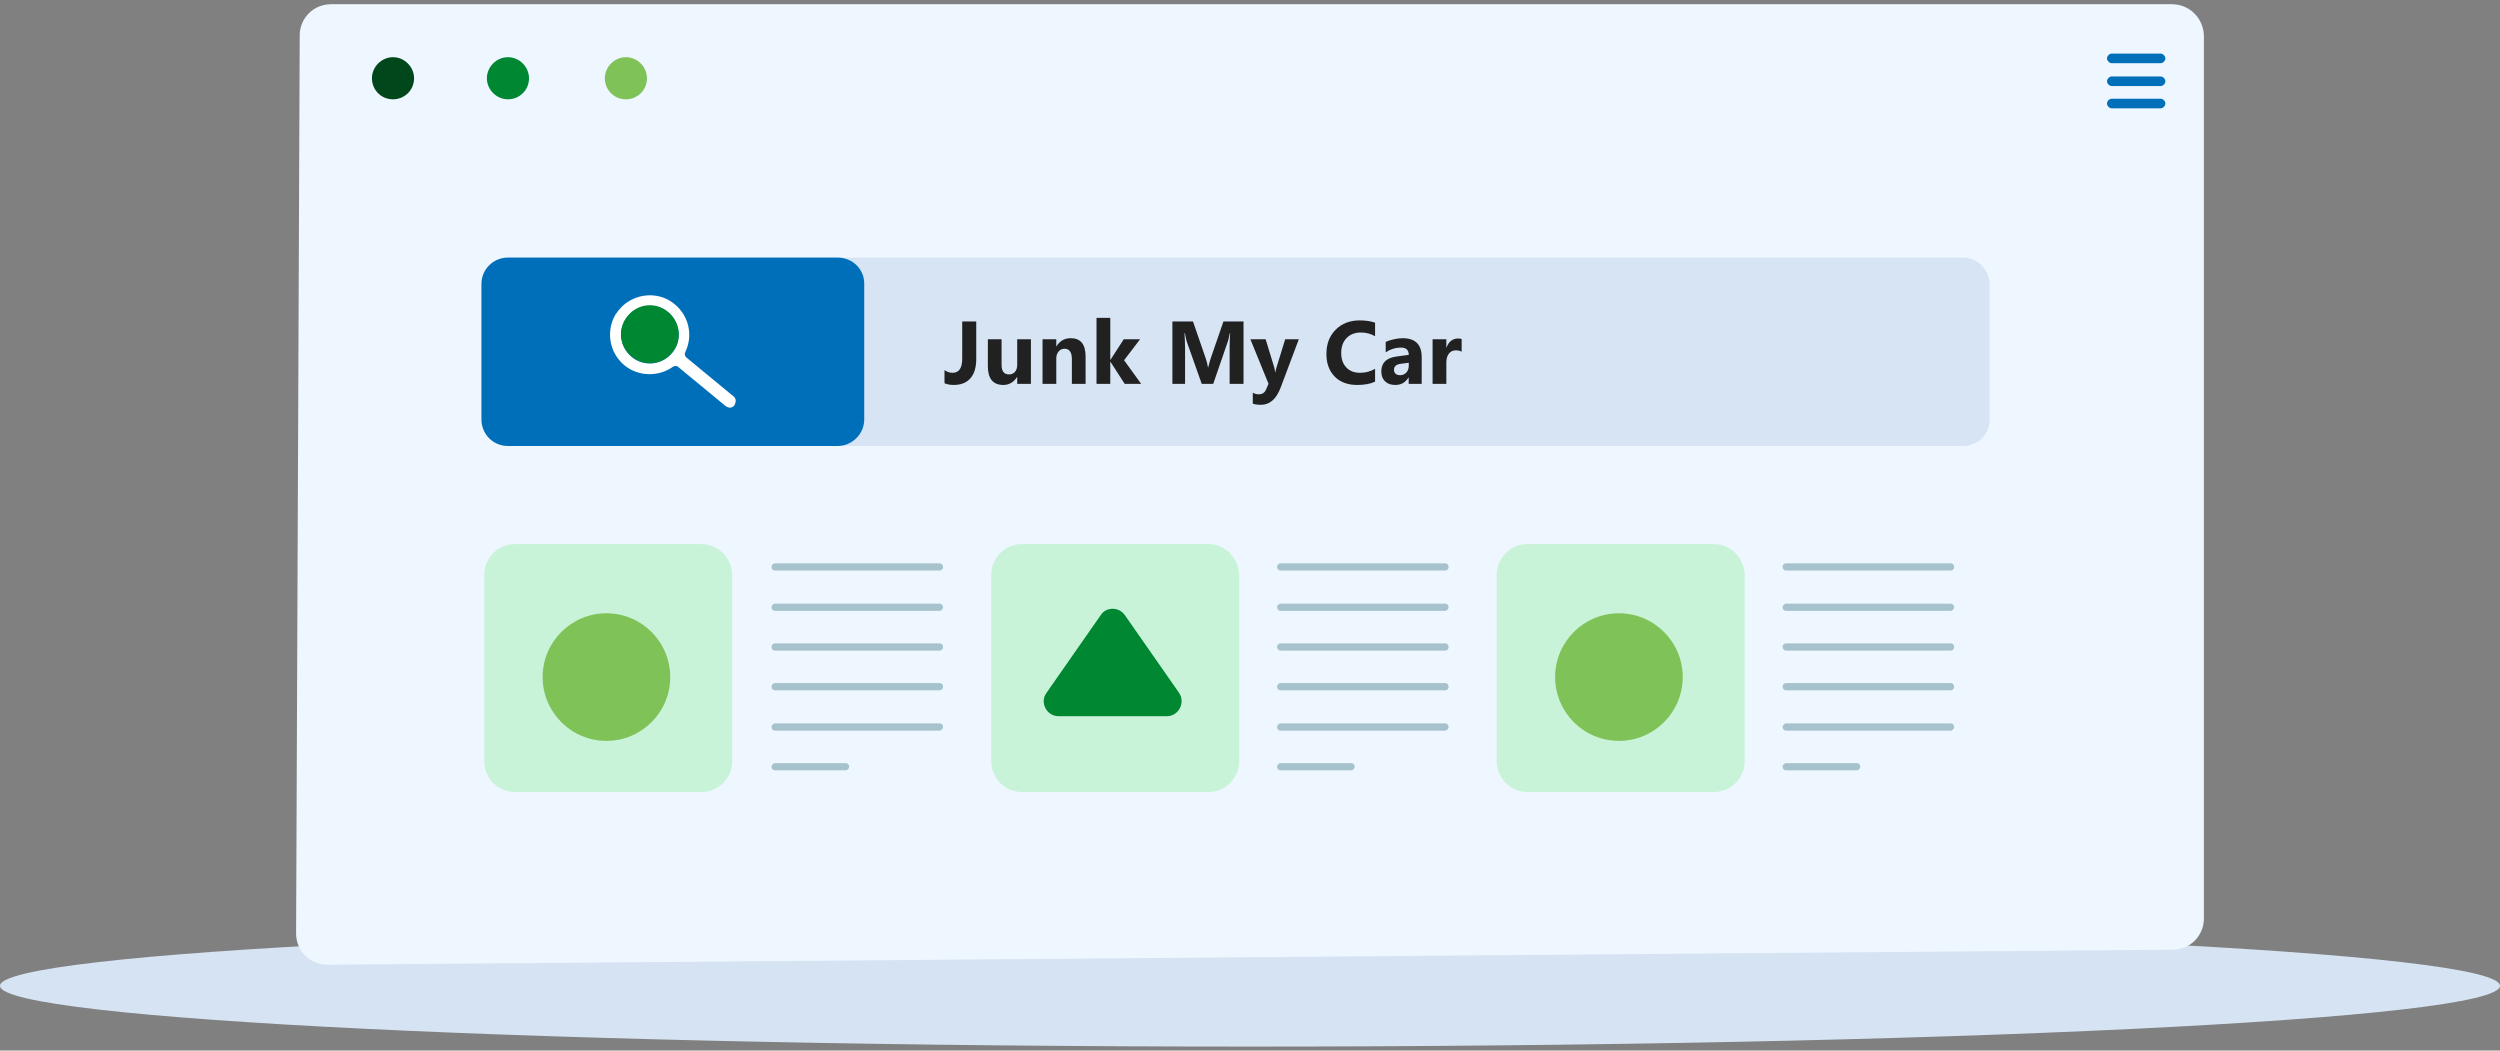
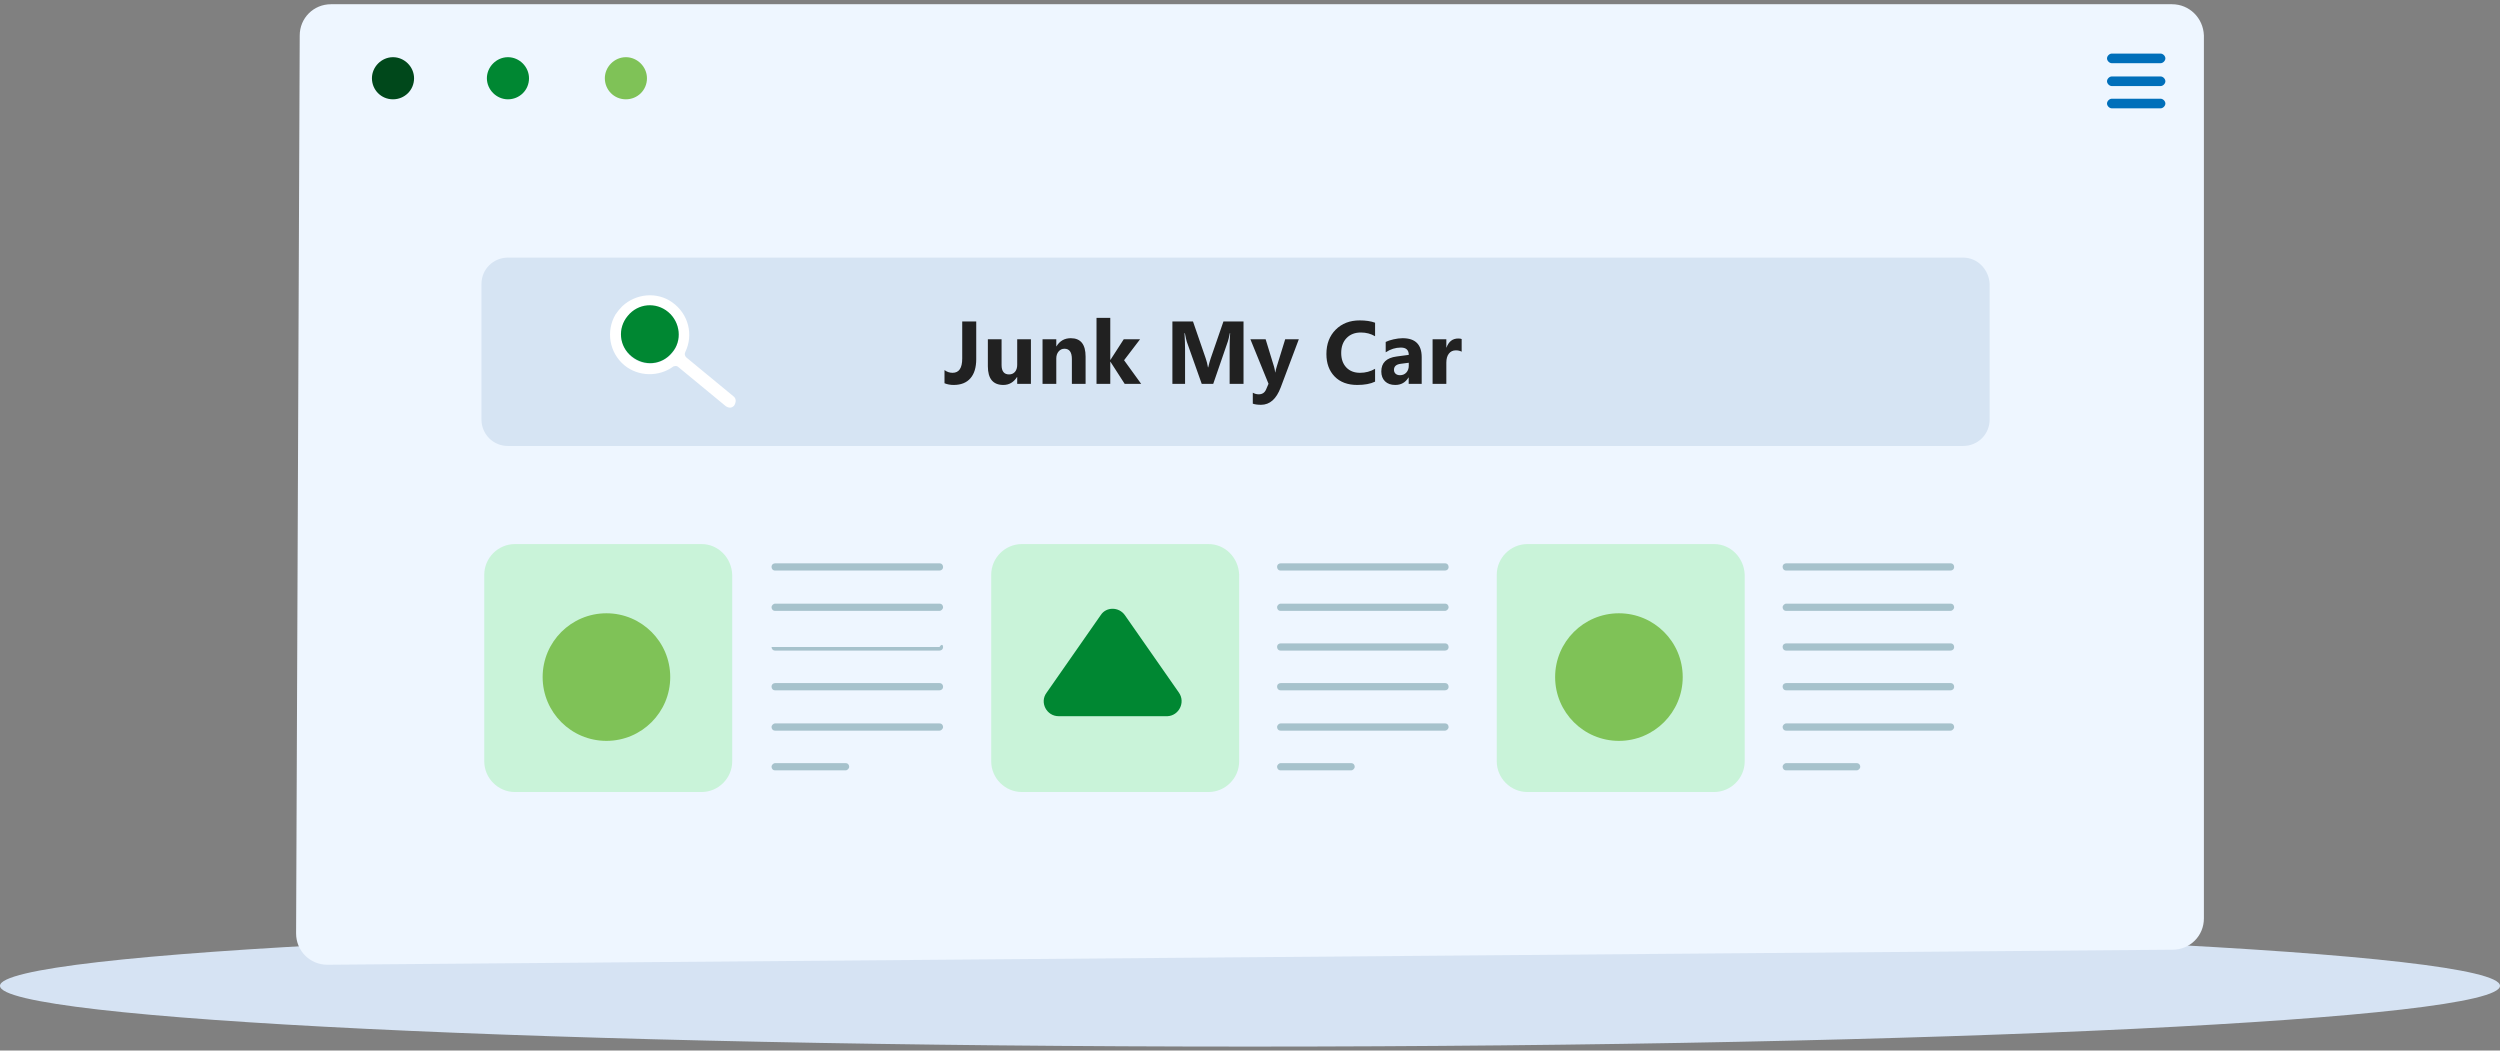
<svg xmlns="http://www.w3.org/2000/svg" width="445" height="187" viewBox="0 0 445 187" fill="none">
  <rect x="0" y="0" width="445" height="187" fill="#808080" stroke="none" />
  <g clip-path="url(#clip0_17_3610)">
    <path d="M445 175.475C445 169.476 345.373 164.655 222.5 164.655C99.627 164.655 0 169.476 0 175.475C0 181.474 99.627 186.294 222.5 186.294C345.373 186.294 445 181.474 445 175.475Z" fill="#D6E3F3" />
    <path d="M386.616 0.753H58.919C55.812 0.753 53.349 3.216 53.349 6.323L52.706 166.155C52.706 169.261 55.17 171.725 58.276 171.725L386.724 169.047C389.83 169.047 392.294 166.583 392.294 163.476V6.323C392.187 3.216 389.723 0.753 386.616 0.753Z" fill="#EEF6FF" />
    <path d="M349.444 45.853H90.414C87.843 45.853 85.7 47.888 85.7 50.566V74.669C85.7 77.24 87.736 79.383 90.414 79.383H349.444C352.015 79.383 354.157 77.347 354.157 74.669V50.566C354.05 47.995 352.015 45.853 349.444 45.853Z" fill="#D6E4F3" />
-     <path d="M149.119 45.853H90.414C87.843 45.853 85.7 47.888 85.7 50.566V74.669C85.7 77.24 87.736 79.383 90.414 79.383H149.119C151.69 79.383 153.832 77.24 153.832 74.669V50.673C153.939 47.995 151.797 45.853 149.119 45.853Z" fill="#006FBA" />
    <path d="M130.581 70.564L122.156 63.616C121.895 63.355 121.809 63.008 121.982 62.66C123.459 59.621 122.59 55.886 119.637 53.802C116.945 51.891 113.21 52.238 110.779 54.496C110.344 54.931 109.91 55.452 109.563 55.973C107.826 58.926 108.434 62.747 111.126 65.005C113.645 67.09 117.292 67.09 119.811 65.266C119.898 65.179 119.985 65.179 120.072 65.179C120.332 65.092 120.593 65.179 120.766 65.353L129.191 72.301C129.451 72.475 129.712 72.561 129.973 72.561C130.233 72.561 130.494 72.388 130.667 72.214C131.102 71.519 131.015 70.911 130.581 70.564ZM119.637 62.834C117.813 65.005 114.6 65.353 112.429 63.529C110.257 61.705 109.91 58.492 111.734 56.32C113.558 54.149 116.771 53.802 118.943 55.626C121.114 57.362 121.461 60.663 119.637 62.834Z" fill="white" />
    <path d="M118.942 55.538C116.771 53.714 113.558 53.975 111.734 56.233C109.91 58.404 110.171 61.618 112.429 63.441C114.687 65.265 117.813 65.005 119.637 62.747C121.461 60.662 121.114 57.362 118.942 55.538Z" fill="#008732" />
    <path d="M173.77 63.919C173.77 65.407 173.424 66.546 172.732 67.336C172.045 68.126 171.048 68.522 169.741 68.522C169.157 68.522 168.618 68.421 168.122 68.219V65.872C168.55 66.197 169.031 66.36 169.563 66.36C170.705 66.36 171.275 65.513 171.275 63.818V57.216H173.77V63.919ZM183.503 68.328H181.062V67.119H181.023C180.419 68.054 179.61 68.522 178.598 68.522C176.759 68.522 175.839 67.409 175.839 65.182V60.393H178.28V64.965C178.28 66.086 178.724 66.647 179.613 66.647C180.052 66.647 180.403 66.494 180.667 66.189C180.93 65.879 181.062 65.461 181.062 64.934V60.393H183.503V68.328ZM193.235 68.328H190.794V63.919C190.794 62.69 190.355 62.075 189.477 62.075C189.053 62.075 188.705 62.238 188.431 62.563C188.157 62.888 188.02 63.302 188.02 63.803V68.328H185.572V60.393H188.02V61.649H188.051C188.635 60.683 189.485 60.2 190.601 60.2C192.357 60.2 193.235 61.29 193.235 63.47V68.328ZM203.13 68.328H200.193L197.66 64.392H197.629V68.328H195.18V56.581H197.629V64.058H197.66L200.023 60.393H202.929L200.085 64.121L203.13 68.328ZM221.347 68.328H218.875V61.68C218.875 60.962 218.906 60.169 218.968 59.301H218.906C218.777 59.983 218.661 60.474 218.558 60.773L215.954 68.328H213.908L211.258 60.851C211.186 60.649 211.07 60.133 210.91 59.301H210.84C210.907 60.396 210.941 61.357 210.941 62.183V68.328H208.686V57.216H212.351L214.621 63.803C214.802 64.33 214.934 64.859 215.017 65.391H215.063C215.202 64.776 215.35 64.242 215.505 63.787L217.775 57.216H221.347V68.328ZM231.188 60.393L227.965 68.963C227.19 71.025 226.022 72.055 224.462 72.055C223.868 72.055 223.38 71.988 222.998 71.854V69.901C223.323 70.092 223.677 70.188 224.059 70.188C224.689 70.188 225.129 69.891 225.376 69.297L225.795 68.312L222.571 60.393H225.283L226.763 65.221C226.856 65.52 226.929 65.874 226.98 66.282H227.011C227.058 65.983 227.143 65.634 227.267 65.236L228.763 60.393H231.188ZM244.764 67.933C243.953 68.325 242.894 68.522 241.587 68.522C239.882 68.522 238.541 68.021 237.565 67.019C236.589 66.016 236.101 64.681 236.101 63.012C236.101 61.235 236.648 59.794 237.743 58.689C238.844 57.583 240.269 57.031 242.021 57.031C243.105 57.031 244.02 57.167 244.764 57.441V59.851C244.02 59.407 243.173 59.185 242.222 59.185C241.179 59.185 240.337 59.513 239.696 60.169C239.055 60.825 238.735 61.713 238.735 62.834C238.735 63.909 239.037 64.766 239.642 65.407C240.246 66.042 241.06 66.36 242.083 66.36C243.059 66.36 243.953 66.122 244.764 65.647V67.933ZM253.062 68.328H250.746V67.189H250.715C250.182 68.078 249.395 68.522 248.351 68.522C247.582 68.522 246.975 68.305 246.53 67.871C246.091 67.432 245.872 66.848 245.872 66.12C245.872 64.58 246.783 63.692 248.607 63.454L250.761 63.167C250.761 62.3 250.291 61.866 249.351 61.866C248.405 61.866 247.507 62.147 246.654 62.71V60.866C246.995 60.69 247.46 60.535 248.049 60.401C248.643 60.267 249.183 60.2 249.668 60.2C251.931 60.2 253.062 61.328 253.062 63.586V68.328ZM250.761 65.105V64.57L249.32 64.756C248.524 64.859 248.127 65.218 248.127 65.833C248.127 66.112 248.222 66.342 248.413 66.523C248.61 66.698 248.873 66.786 249.204 66.786C249.663 66.786 250.038 66.629 250.327 66.313C250.616 65.993 250.761 65.59 250.761 65.105ZM260.176 62.602C259.881 62.442 259.538 62.361 259.145 62.361C258.613 62.361 258.197 62.558 257.898 62.95C257.598 63.338 257.448 63.867 257.448 64.539V68.328H255V60.393H257.448V61.866H257.479C257.867 60.791 258.564 60.254 259.571 60.254C259.83 60.254 260.031 60.285 260.176 60.347V62.602Z" fill="#212121" />
    <path d="M215.108 96.844H181.899C178.9 96.844 176.436 99.308 176.436 102.308V135.517C176.436 138.516 178.9 140.98 181.899 140.98H215.108C218.108 140.98 220.572 138.516 220.572 135.517V102.308C220.464 99.308 218.108 96.844 215.108 96.844Z" fill="#C9F3D9" />
    <path d="M137.978 101.558C137.549 101.558 137.335 101.237 137.335 100.915C137.335 100.487 137.657 100.272 137.978 100.272H167.223C167.652 100.272 167.866 100.594 167.866 100.915C167.866 101.344 167.545 101.558 167.223 101.558H137.978Z" fill="#A6C2CC" />
    <path d="M137.978 108.736C137.55 108.736 137.335 108.414 137.335 108.093C137.335 107.772 137.657 107.45 137.978 107.45H167.224C167.652 107.45 167.866 107.772 167.866 108.093C167.866 108.414 167.545 108.736 167.224 108.736H137.978Z" fill="#A6C2CC" />
-     <path d="M137.978 115.805C137.55 115.805 137.335 115.484 137.335 115.163C137.335 114.734 137.657 114.52 137.978 114.52H167.224C167.652 114.52 167.866 114.841 167.866 115.163C167.866 115.591 167.545 115.805 167.224 115.805H137.978Z" fill="#A6C2CC" />
+     <path d="M137.978 115.805C137.55 115.805 137.335 115.484 137.335 115.163H167.224C167.652 114.52 167.866 114.841 167.866 115.163C167.866 115.591 167.545 115.805 167.224 115.805H137.978Z" fill="#A6C2CC" />
    <path d="M137.978 122.876C137.55 122.876 137.335 122.554 137.335 122.233C137.335 121.805 137.657 121.59 137.978 121.59H167.224C167.652 121.59 167.866 121.912 167.866 122.233C167.866 122.662 167.545 122.876 167.224 122.876H137.978Z" fill="#A6C2CC" />
    <path d="M137.978 130.054C137.55 130.054 137.335 129.732 137.335 129.411C137.335 129.089 137.657 128.768 137.978 128.768H167.224C167.652 128.768 167.866 129.089 167.866 129.411C167.866 129.732 167.545 130.054 167.224 130.054H137.978Z" fill="#A6C2CC" />
    <path d="M137.978 137.124C137.55 137.124 137.335 136.802 137.335 136.481C137.335 136.16 137.657 135.838 137.978 135.838H150.512C150.94 135.838 151.155 136.16 151.155 136.481C151.155 136.802 150.833 137.124 150.512 137.124H137.978Z" fill="#A6C2CC" />
    <path d="M227.964 101.558C227.535 101.558 227.321 101.237 227.321 100.915C227.321 100.487 227.642 100.272 227.964 100.272H257.209C257.637 100.272 257.852 100.594 257.852 100.915C257.852 101.344 257.53 101.558 257.209 101.558H227.964Z" fill="#A6C2CC" />
    <path d="M227.963 108.736C227.535 108.736 227.32 108.414 227.32 108.093C227.32 107.772 227.642 107.45 227.963 107.45H257.208C257.637 107.45 257.851 107.772 257.851 108.093C257.851 108.414 257.53 108.736 257.208 108.736H227.963Z" fill="#A6C2CC" />
    <path d="M227.963 115.805C227.535 115.805 227.32 115.484 227.32 115.163C227.32 114.734 227.642 114.52 227.963 114.52H257.208C257.637 114.52 257.851 114.841 257.851 115.163C257.851 115.591 257.53 115.805 257.208 115.805H227.963Z" fill="#A6C2CC" />
    <path d="M227.963 122.876C227.535 122.876 227.32 122.554 227.32 122.233C227.32 121.805 227.642 121.59 227.963 121.59H257.208C257.637 121.59 257.851 121.912 257.851 122.233C257.851 122.662 257.53 122.876 257.208 122.876H227.963Z" fill="#A6C2CC" />
    <path d="M227.963 130.054C227.535 130.054 227.32 129.732 227.32 129.411C227.32 129.089 227.642 128.768 227.963 128.768H257.208C257.637 128.768 257.851 129.089 257.851 129.411C257.851 129.732 257.53 130.054 257.208 130.054H227.963Z" fill="#A6C2CC" />
    <path d="M227.963 137.124C227.535 137.124 227.32 136.802 227.32 136.481C227.32 136.16 227.642 135.838 227.963 135.838H240.497C240.925 135.838 241.14 136.16 241.14 136.481C241.14 136.802 240.818 137.124 240.497 137.124H227.963Z" fill="#A6C2CC" />
    <path d="M317.949 101.558C317.52 101.558 317.306 101.237 317.306 100.915C317.306 100.487 317.628 100.272 317.949 100.272H347.194C347.623 100.272 347.837 100.594 347.837 100.915C347.837 101.344 347.516 101.558 347.194 101.558H317.949Z" fill="#A6C2CC" />
    <path d="M317.949 108.736C317.521 108.736 317.307 108.414 317.307 108.093C317.307 107.772 317.628 107.45 317.949 107.45H347.195C347.623 107.45 347.837 107.772 347.837 108.093C347.837 108.414 347.516 108.736 347.195 108.736H317.949Z" fill="#A6C2CC" />
    <path d="M317.949 115.805C317.521 115.805 317.307 115.484 317.307 115.163C317.307 114.734 317.628 114.52 317.949 114.52H347.195C347.623 114.52 347.837 114.841 347.837 115.163C347.837 115.591 347.516 115.805 347.195 115.805H317.949Z" fill="#A6C2CC" />
    <path d="M317.949 122.876C317.521 122.876 317.307 122.554 317.307 122.233C317.307 121.805 317.628 121.59 317.949 121.59H347.195C347.623 121.59 347.837 121.912 347.837 122.233C347.837 122.662 347.516 122.876 347.195 122.876H317.949Z" fill="#A6C2CC" />
    <path d="M317.949 130.054C317.521 130.054 317.307 129.732 317.307 129.411C317.307 129.089 317.628 128.768 317.949 128.768H347.195C347.623 128.768 347.837 129.089 347.837 129.411C347.837 129.732 347.516 130.054 347.195 130.054H317.949Z" fill="#A6C2CC" />
    <path d="M317.949 137.124C317.521 137.124 317.307 136.802 317.307 136.481C317.307 136.16 317.628 135.838 317.949 135.838H330.483C330.912 135.838 331.126 136.16 331.126 136.481C331.126 136.802 330.804 137.124 330.483 137.124H317.949Z" fill="#A6C2CC" />
    <path fill-rule="evenodd" clip-rule="evenodd" d="M384.581 9.537H375.904C375.475 9.537 375.047 9.965 375.047 10.394C375.047 10.822 375.475 11.251 375.904 11.251H384.581C385.01 11.251 385.438 10.822 385.438 10.394C385.438 9.965 385.01 9.537 384.581 9.537Z" fill="#006FBA" />
    <path fill-rule="evenodd" clip-rule="evenodd" d="M384.581 13.607H375.904C375.475 13.607 375.047 14.036 375.047 14.464C375.047 14.893 375.475 15.321 375.904 15.321H384.581C385.01 15.321 385.438 14.893 385.438 14.464C385.438 14.036 385.01 13.607 384.581 13.607Z" fill="#006FBA" />
    <path fill-rule="evenodd" clip-rule="evenodd" d="M384.581 17.571H375.904C375.475 17.571 375.047 17.999 375.047 18.428C375.047 18.856 375.475 19.285 375.904 19.285H384.581C385.01 19.285 385.438 18.856 385.438 18.428C385.438 17.999 385.01 17.571 384.581 17.571Z" fill="#006FBA" />
    <path d="M73.703 13.929C73.703 16.071 71.989 17.678 69.953 17.678C67.811 17.678 66.204 15.964 66.204 13.929C66.204 11.893 67.918 10.179 69.953 10.179C71.989 10.179 73.703 11.893 73.703 13.929Z" fill="#00481B" />
    <path d="M94.164 13.929C94.164 16.071 92.45 17.678 90.414 17.678C88.379 17.678 86.665 15.964 86.665 13.929C86.665 11.893 88.379 10.179 90.414 10.179C92.45 10.179 94.164 11.893 94.164 13.929Z" fill="#008732" />
    <path d="M115.16 13.929C115.16 16.071 113.446 17.678 111.411 17.678C109.268 17.678 107.661 15.964 107.661 13.929C107.661 11.893 109.375 10.179 111.411 10.179C113.446 10.179 115.16 11.893 115.16 13.929Z" fill="#7FC257" />
    <path d="M209.859 123.305L200.218 109.485C199.147 107.986 196.897 107.986 195.933 109.485L186.291 123.305C185.006 125.019 186.291 127.482 188.434 127.482H207.824C209.859 127.375 211.037 125.019 209.859 123.305Z" fill="#008732" />
    <path d="M305.094 96.844H271.885C268.886 96.844 266.422 99.308 266.422 102.308V135.517C266.422 138.516 268.886 140.98 271.885 140.98H305.094C308.094 140.98 310.557 138.516 310.557 135.517V102.308C310.45 99.308 308.094 96.844 305.094 96.844Z" fill="#C9F3D9" />
    <path d="M288.168 131.875C294.44 131.875 299.524 126.791 299.524 120.519C299.524 114.248 294.44 109.164 288.168 109.164C281.897 109.164 276.813 114.248 276.813 120.519C276.813 126.791 281.897 131.875 288.168 131.875Z" fill="#7FC257" />
    <path d="M124.872 96.844H91.663C88.663 96.844 86.199 99.308 86.199 102.308V135.517C86.199 138.516 88.663 140.98 91.663 140.98H124.872C127.871 140.98 130.335 138.516 130.335 135.517V102.308C130.228 99.308 127.871 96.844 124.872 96.844Z" fill="#C9F3D9" />
    <path d="M107.945 131.875C114.217 131.875 119.301 126.791 119.301 120.519C119.301 114.248 114.217 109.164 107.945 109.164C101.674 109.164 96.59 114.248 96.59 120.519C96.59 126.791 101.674 131.875 107.945 131.875Z" fill="#7FC257" />
  </g>
  <defs>
    <clipPath id="clip0_17_3610">
      <rect width="445" height="185.542" fill="white" transform="translate(0 0.753)" />
    </clipPath>
  </defs>
</svg>